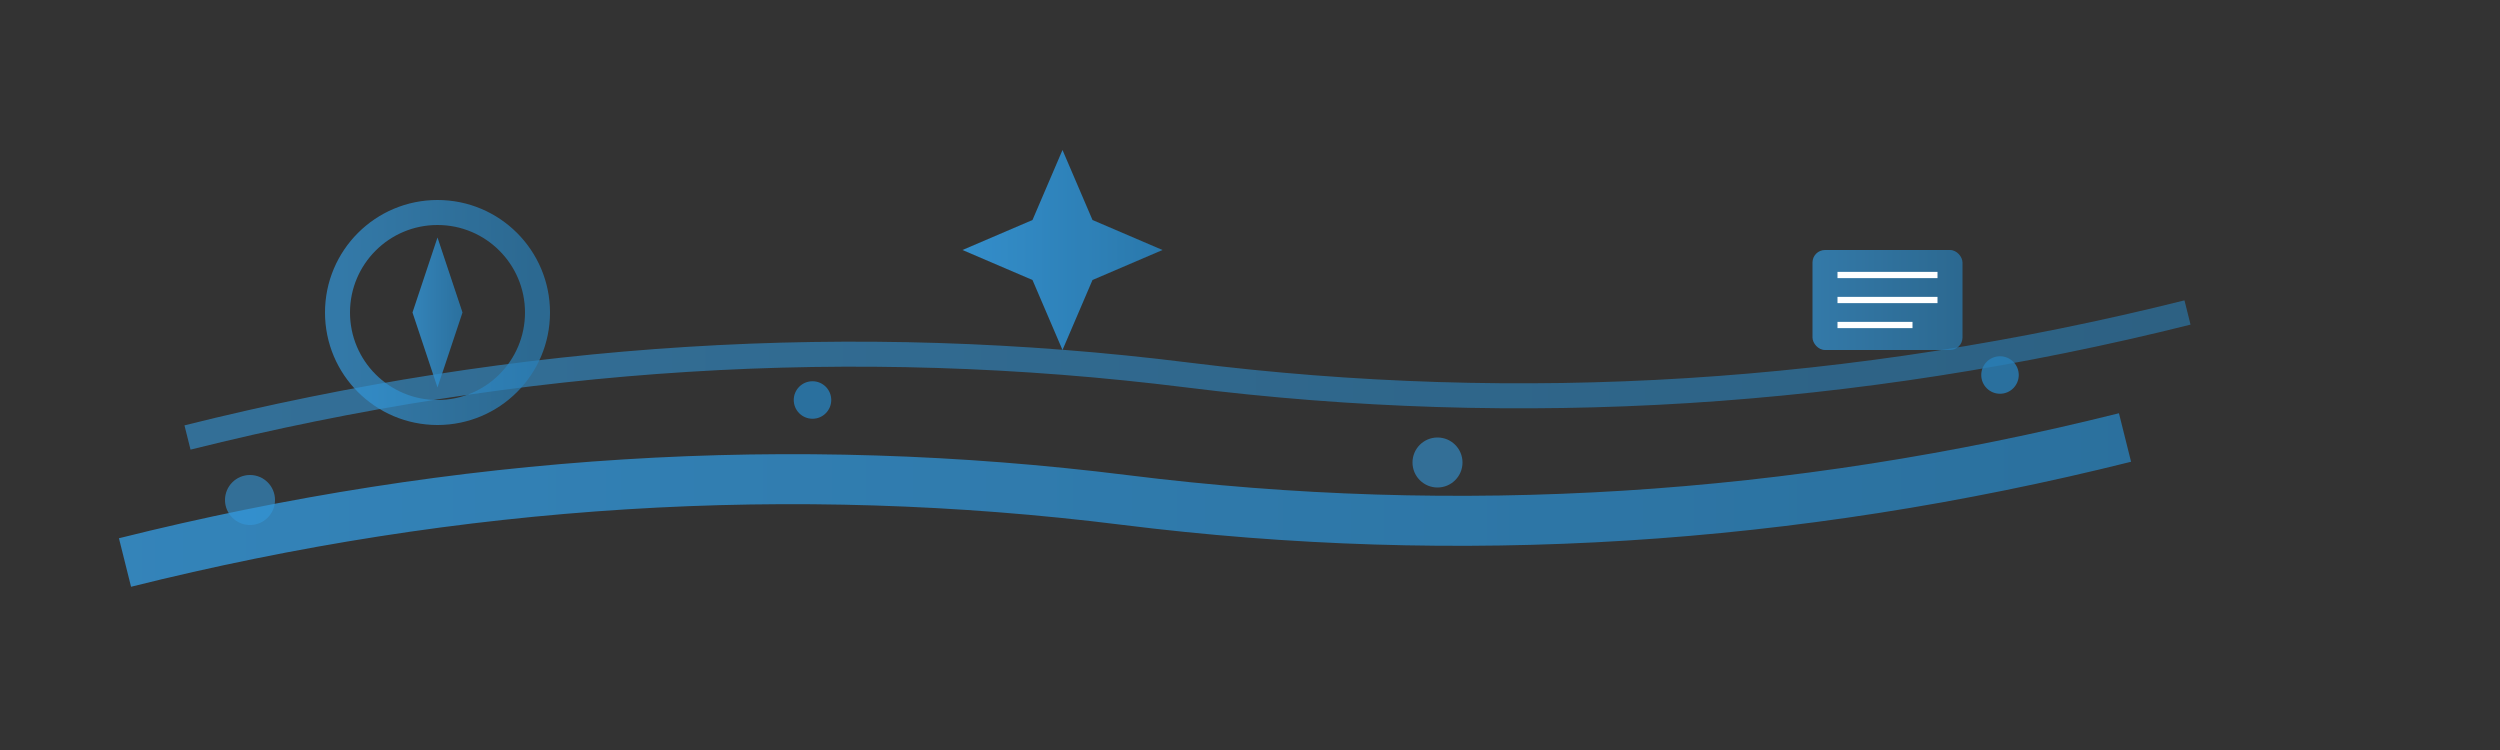
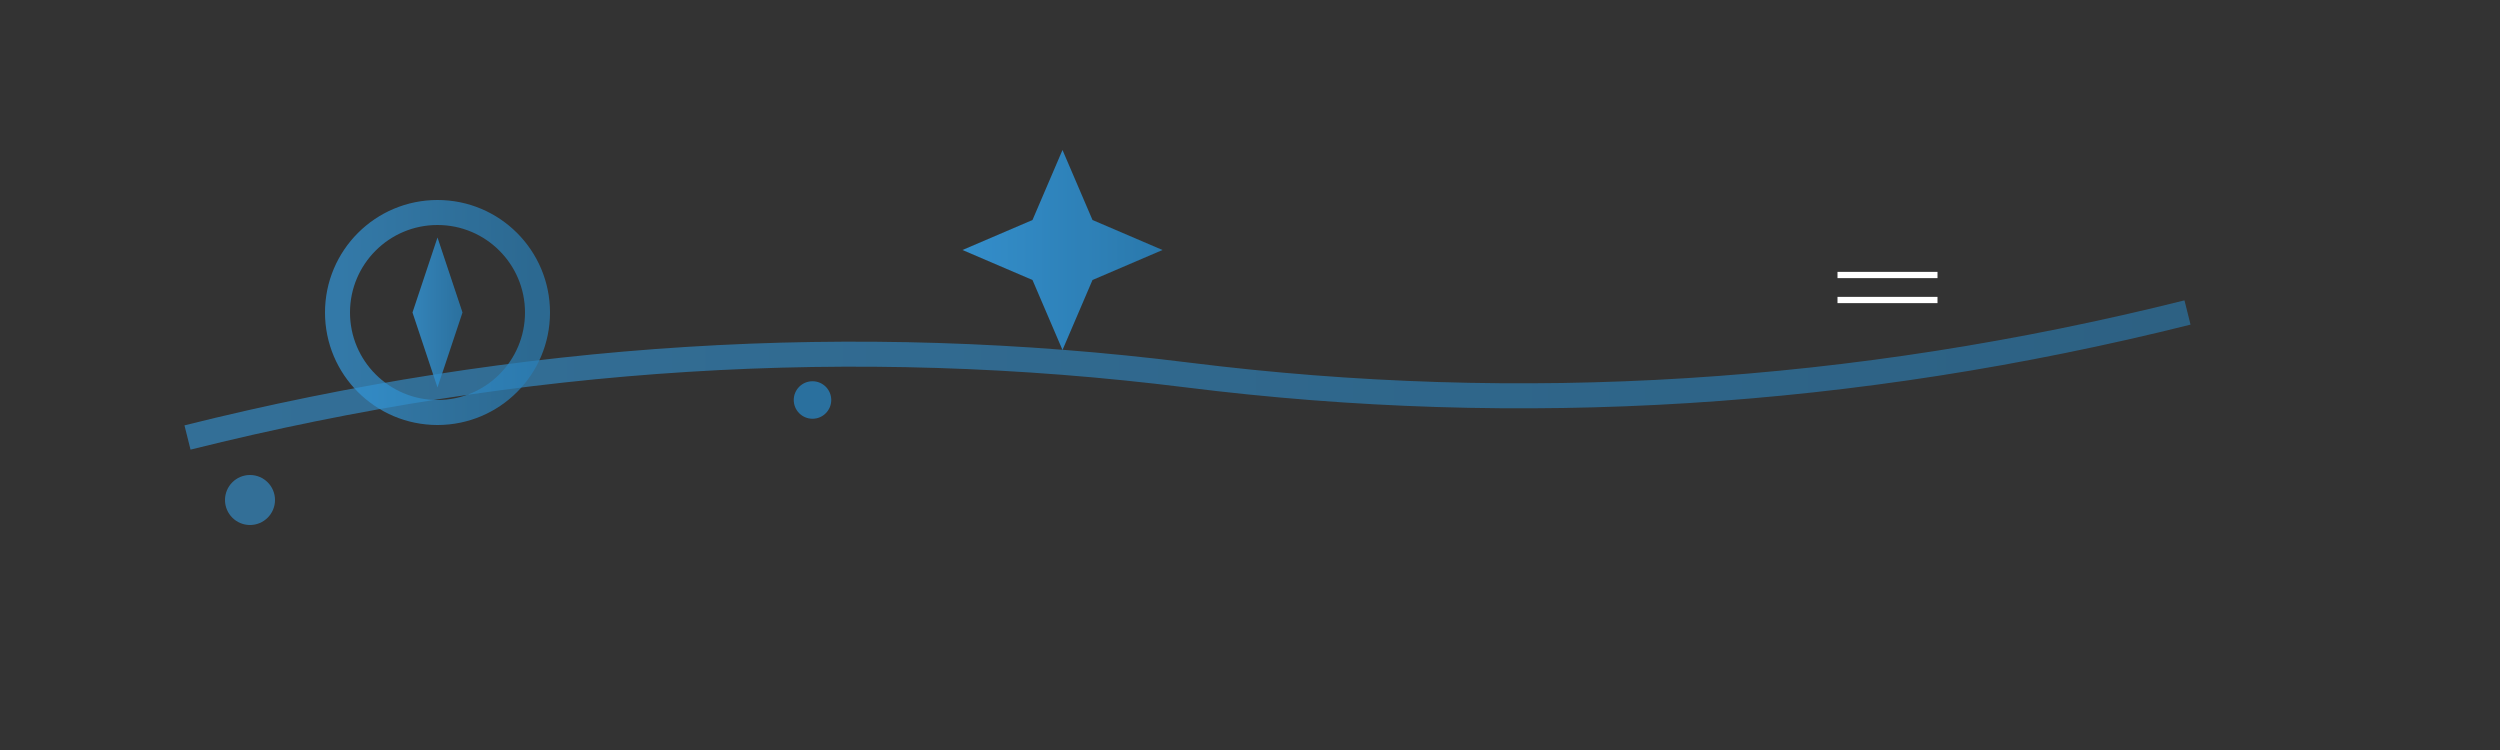
<svg xmlns="http://www.w3.org/2000/svg" viewBox="0 0 200 60" style="background: transparent;">
  <rect x="0" y="0" width="200" height="60" fill="#333333" stroke="none" />
  <defs>
    <linearGradient id="logoGradient" x1="0%" y1="0%" x2="100%" y2="0%">
      <stop offset="0%" style="stop-color:#3498db;stop-opacity:1" />
      <stop offset="100%" style="stop-color:#2980b9;stop-opacity:1" />
    </linearGradient>
  </defs>
-   <path d="M10 45 Q50 35 90 40 Q130 45 170 35" stroke="url(#logoGradient)" stroke-width="4" fill="none" opacity="0.8" />
  <path d="M15 35 Q55 25 95 30 Q135 35 175 25" stroke="url(#logoGradient)" stroke-width="2" fill="none" opacity="0.6" />
  <g transform="translate(85,20)">
    <path d="M0,-8 L2.4,-2.4 L8,0 L2.4,2.4 L0,8 L-2.4,2.4 L-8,0 L-2.4,-2.4 Z" fill="url(#logoGradient)" opacity="0.9">
      <animateTransform attributeName="transform" type="rotate" values="0;360" dur="20s" repeatCount="indefinite" />
    </path>
  </g>
  <circle cx="35" cy="25" r="8" stroke="url(#logoGradient)" stroke-width="2" fill="none" opacity="0.7" />
  <path d="M35,19 L37,25 L35,31 L33,25 Z" fill="url(#logoGradient)" opacity="0.8" />
-   <rect x="145" y="20" width="12" height="8" rx="1" fill="url(#logoGradient)" opacity="0.7" />
  <line x1="147" y1="22" x2="155" y2="22" stroke="white" stroke-width="0.5" />
  <line x1="147" y1="24" x2="155" y2="24" stroke="white" stroke-width="0.5" />
-   <line x1="147" y1="26" x2="153" y2="26" stroke="white" stroke-width="0.5" />
  <circle cx="20" cy="40" r="2" fill="#3498db" opacity="0.6" />
  <circle cx="65" cy="32" r="1.5" fill="#2980b9" opacity="0.8" />
-   <circle cx="115" cy="37" r="2" fill="#3498db" opacity="0.6" />
-   <circle cx="160" cy="30" r="1.5" fill="#2980b9" opacity="0.8" />
</svg>